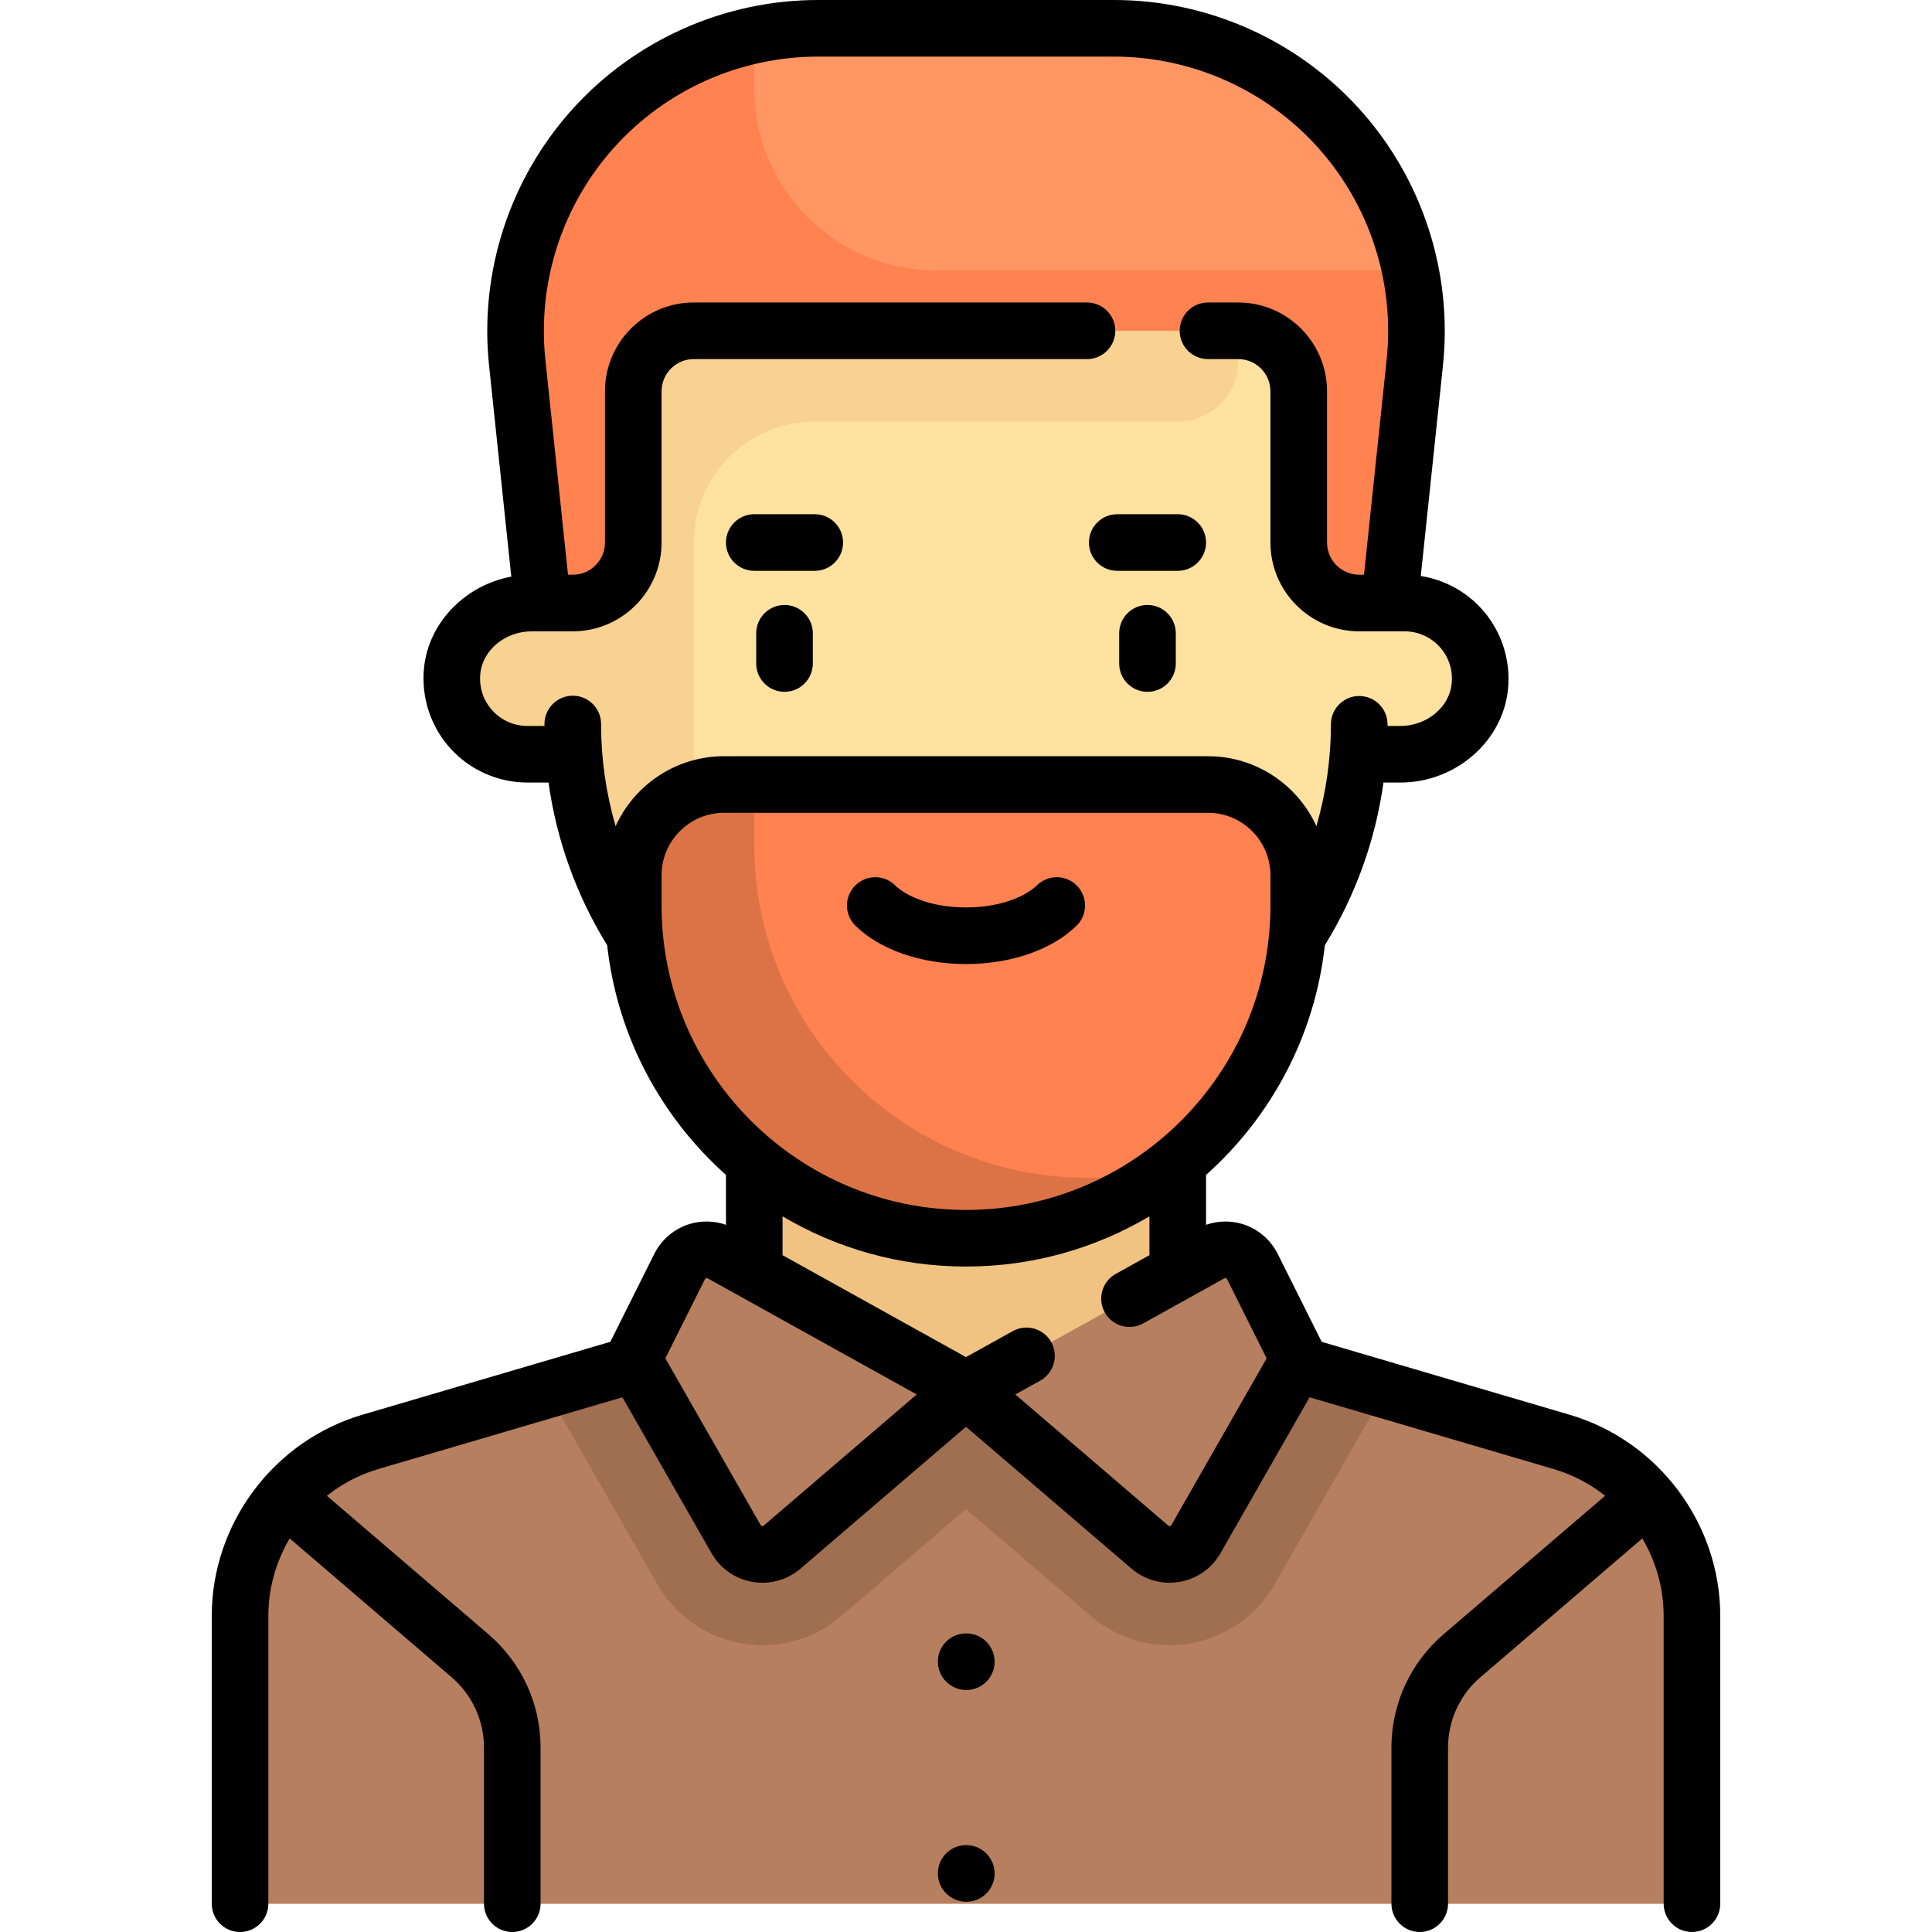
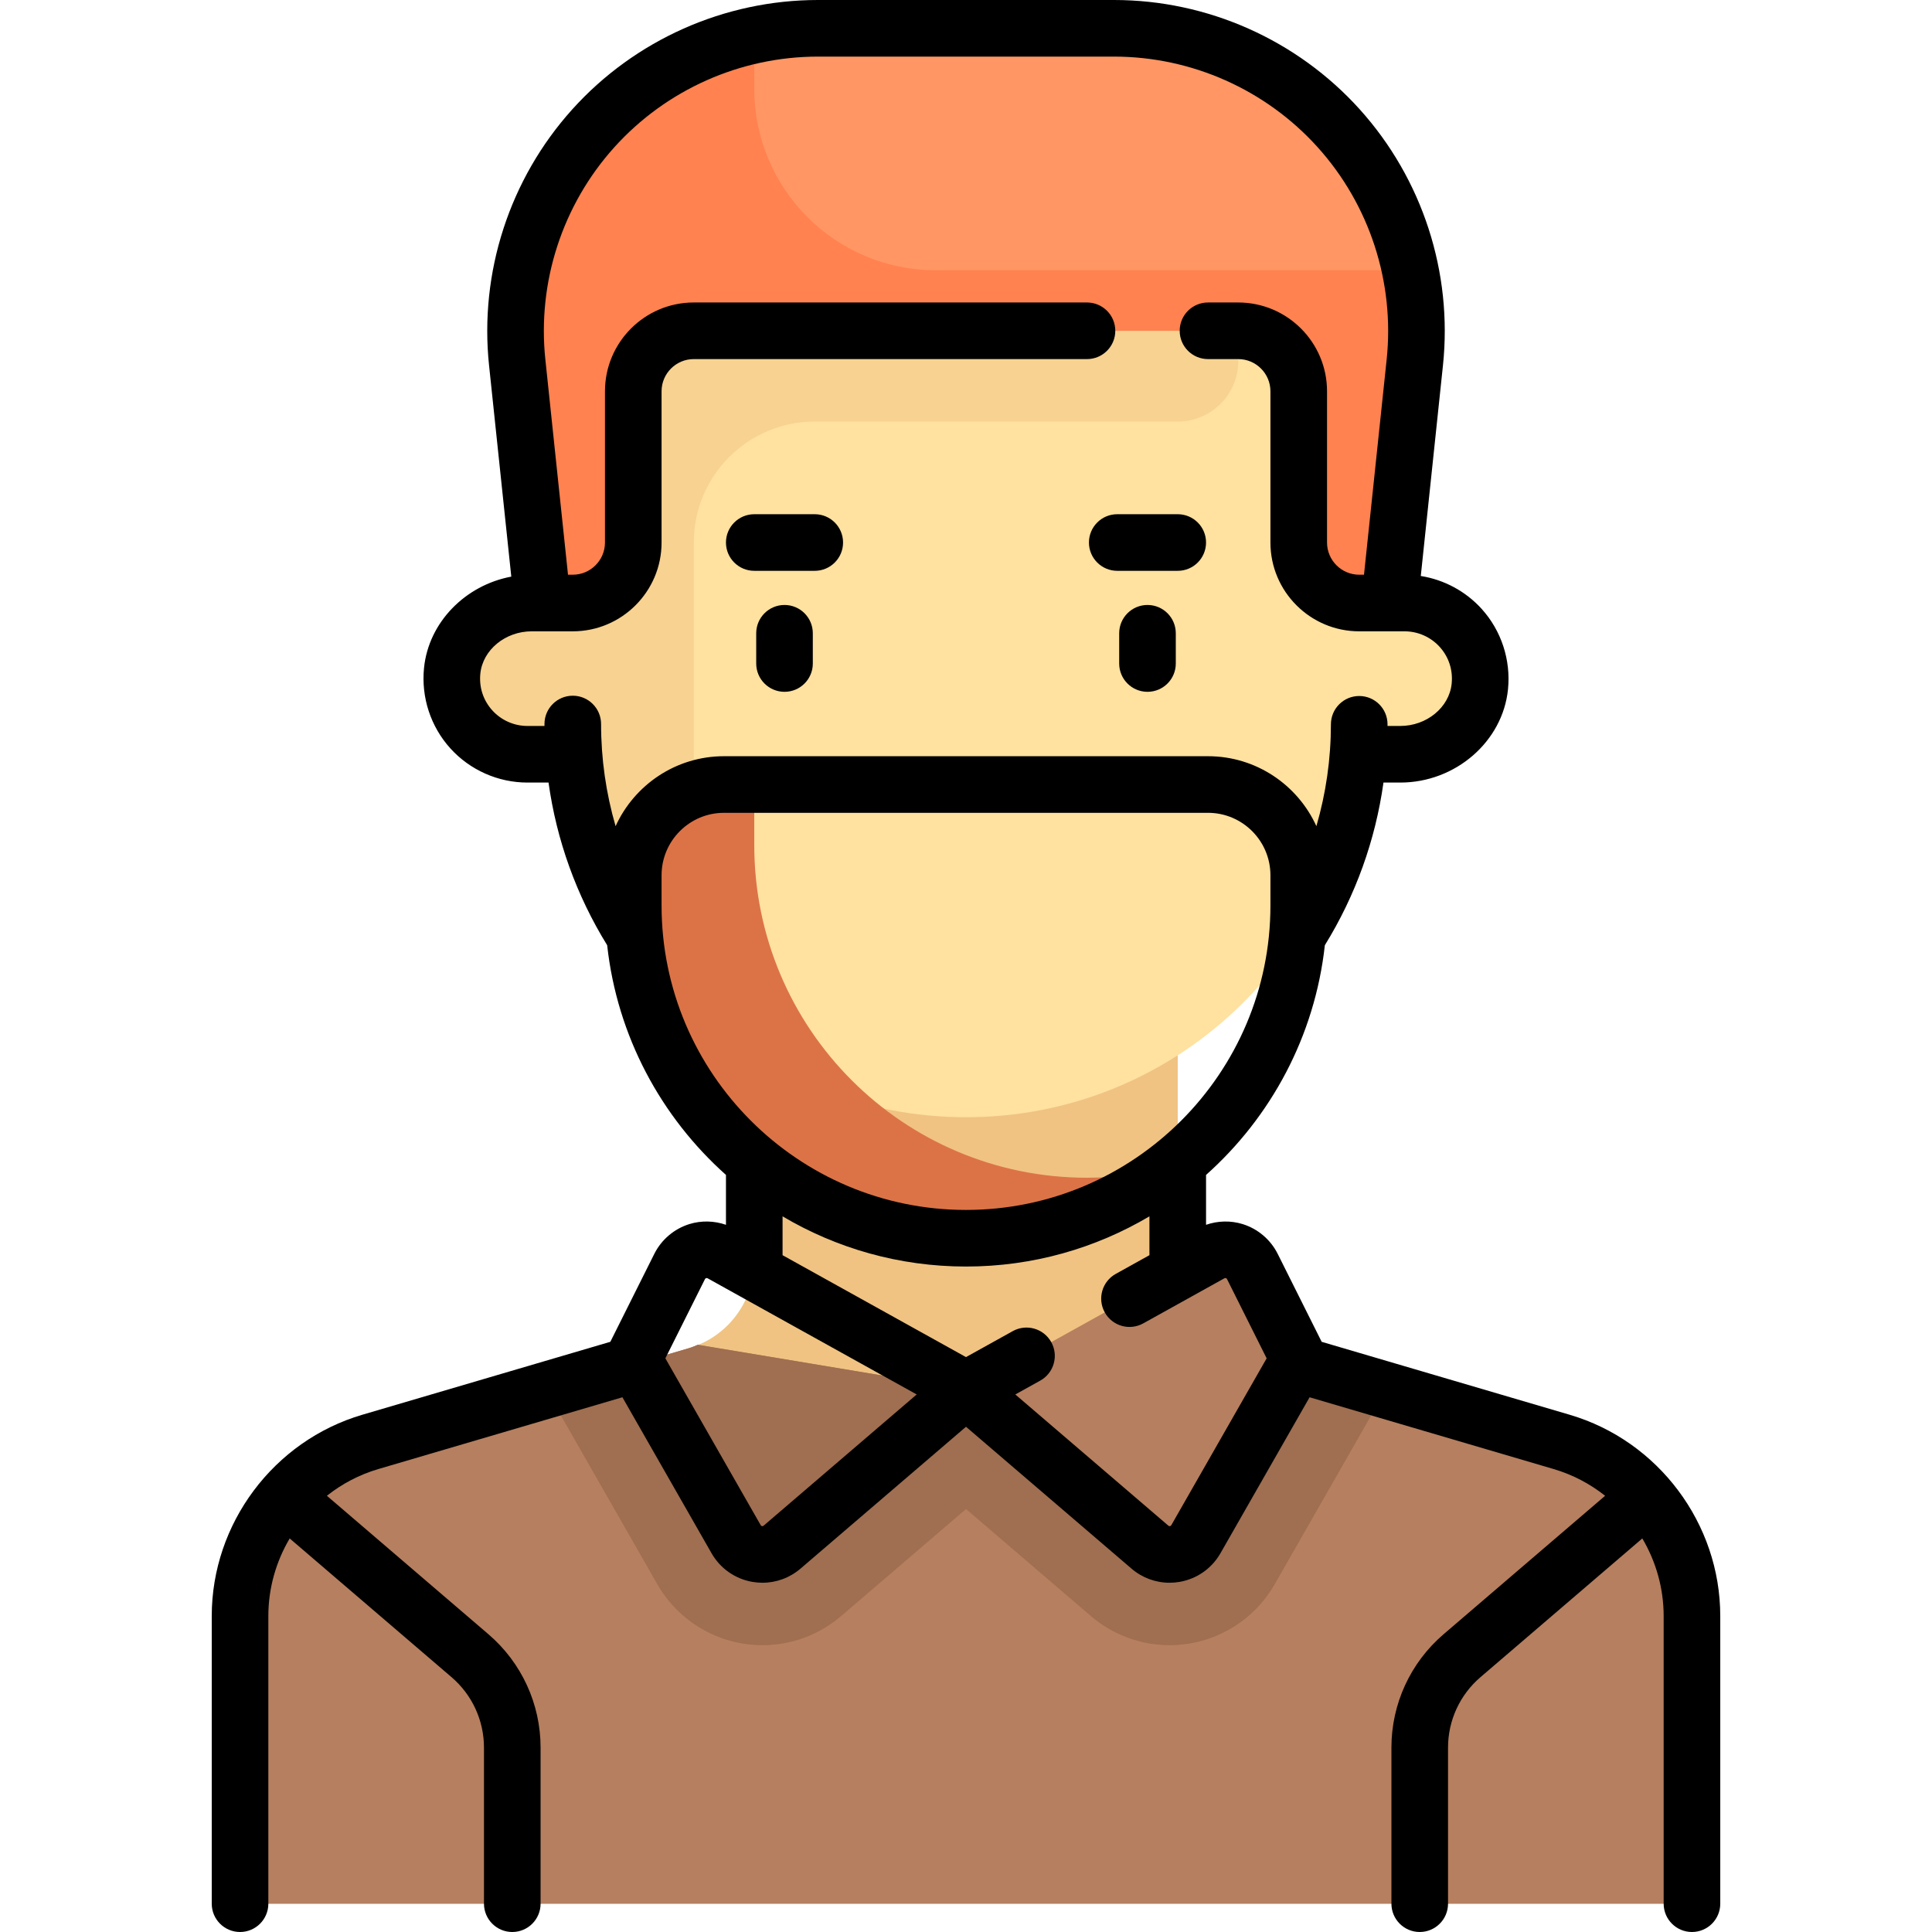
<svg xmlns="http://www.w3.org/2000/svg" version="1.1" id="Capa_1" x="0px" y="0px" viewBox="0 0 512 512" style="enable-background:new 0 0 512 512;" xml:space="preserve">
  <path style="fill:#F0C382;" d="M413.863,382.119l-84.486-24.849c-10.235-3.01-17.263-12.403-17.263-23.071v-62.167H199.888v62.167  c0,10.668-7.028,20.061-17.263,23.071l-84.486,24.849c-20.469,6.02-34.526,24.806-34.526,46.142V504.5h384.774v-76.238  C448.388,406.926,434.332,388.14,413.863,382.119z" />
  <path style="fill:#B67F5F;" d="M413.863,382.119l-84.486-24.849c-0.802-0.236-1.547-0.577-2.308-0.889l-71.068,11.845  l-71.067-11.845c-0.761,0.312-1.506,0.654-2.308,0.889L98.14,382.119c-20.469,6.02-34.526,24.806-34.526,46.142V504.5h384.774  v-76.238C448.388,406.926,434.332,388.14,413.863,382.119z" />
  <path style="fill:#FFE1A0;" d="M372.235,159.806h-12.024V71.629H151.792v88.177h-12.024c-11.068,0-20.04,8.972-20.04,20.04  c0,11.068,8.972,20.04,20.04,20.04h12.429c4.106,53.795,48.957,96.194,103.805,96.194s99.699-42.398,103.805-96.194h12.429  c11.068,0,20.04-8.973,20.04-20.04C392.275,168.779,383.303,159.806,372.235,159.806z" />
  <path style="fill:#F7D291;" d="M151.792,71.629v88.177h-10.881c-10.483,0-20.035,7.542-21.08,17.973  c-1.202,11.996,8.186,22.108,19.936,22.108h12.43c2.006,26.285,13.785,49.803,31.659,67.029V143.774  c0-17.709,14.356-32.065,32.065-32.065h96.194c8.854,0,16.032-7.178,16.032-16.032V71.629H151.792z" />
  <g>
-     <path style="fill:#FF8250;" d="M320.13,207.903H191.872c-13.282,0-24.048,10.767-24.048,24.048v8.016   c0,48.699,39.478,88.177,88.177,88.177l0,0c48.699,0,88.177-39.478,88.177-88.177v-8.016   C344.179,218.67,333.412,207.903,320.13,207.903z" />
    <path style="fill:#FF8250;" d="M295.217,7.5h-78.431c-47.592,0-84.703,41.223-79.721,88.553l6.711,64.178l8.299-0.146   c8.743-0.154,15.749-7.286,15.749-16.03v-40.361c0-8.854,7.178-16.032,16.032-16.032h104.21h32.065h8.015   c8.854,0,16.032,7.178,16.032,16.032v40.361c0,8.744,7.007,15.875,15.749,16.03l8.299,0.146l6.711-64.178   C379.92,48.722,342.809,7.5,295.217,7.5z" />
  </g>
  <path style="fill:#DC7346;" d="M288.066,312.113c-48.699,0-88.177-39.478-88.177-88.177v-16.032h-8.016  c-13.282,0-24.048,10.767-24.048,24.048v8.016c0,48.699,39.478,88.177,88.177,88.177c20.663,0,39.624-7.16,54.655-19.063  C303.435,310.994,295.889,312.113,288.066,312.113z" />
  <path style="fill:#FF9664;" d="M295.217,7.5h-78.431c-5.81,0-11.457,0.634-16.897,1.799v14.234  c0,26.563,21.534,48.097,48.097,48.097H373.73C366.351,35.399,334.357,7.5,295.217,7.5z" />
  <path style="fill:#A06E50;" d="M202.048,435.99c7.64,0,15.048-2.742,20.855-7.721l33.098-28.37l33.099,28.369  c5.808,4.979,13.214,7.721,20.855,7.721c11.484,0,22.156-6.191,27.851-16.157l25.125-43.967c1.343-2.35,2.348-4.92,3.101-7.814  l-36.655-10.781c-0.802-0.236-1.548-0.577-2.309-0.889l-71.067,11.845l-71.067-11.845c-0.761,0.312-1.507,0.654-2.309,0.889  l-36.655,10.781c0.752,2.892,1.758,5.462,3.101,7.811l25.125,43.97C179.893,429.798,190.565,435.99,202.048,435.99z" />
  <g>
-     <path style="fill:#B67F5F;" d="M207.253,410.01l48.748-41.784l-64.827-36.015c-3.99-2.216-9.022-0.66-11.063,3.422l-10.369,20.739   c-1.199,2.397-1.12,5.235,0.21,7.562l25.124,43.966C197.573,412.271,203.432,413.285,207.253,410.01z" />
    <path style="fill:#B67F5F;" d="M304.75,410.01l-48.749-41.784l64.827-36.015c3.99-2.216,9.022-0.66,11.063,3.422l10.369,20.739   c1.199,2.397,1.12,5.235-0.21,7.562L316.926,407.9C314.43,412.271,308.571,413.285,304.75,410.01z" />
  </g>
  <path d="M207.905,160.323c-4.142,0-7.5,3.358-7.5,7.5v8.016c0,4.142,3.358,7.5,7.5,7.5s7.5-3.358,7.5-7.5v-8.016  C215.405,163.68,212.047,160.323,207.905,160.323z" />
  <path d="M304.098,160.323c-4.143,0-7.5,3.358-7.5,7.5v8.016c0,4.142,3.357,7.5,7.5,7.5s7.5-3.358,7.5-7.5v-8.016  C311.598,163.68,308.241,160.323,304.098,160.323z" />
  <path d="M415.979,374.924l-65.723-19.33l-11.657-23.315c-1.883-3.766-5.27-6.64-9.292-7.884c-3.171-0.981-6.583-0.887-9.692,0.192  v-13.219c17.195-15.336,28.833-36.772,31.483-60.877c8.136-13.176,13.406-27.838,15.535-43.104h4.46  c14.617,0,27.154-10.861,28.542-24.727c0.778-7.771-1.764-15.53-6.974-21.288c-4.244-4.69-9.967-7.751-16.138-8.728l5.875-55.807  c2.597-24.67-5.433-49.392-22.029-67.828C343.77,10.574,320.024,0,295.217,0h-78.432c-24.806,0-48.552,10.573-65.149,29.009  s-24.627,43.158-22.03,67.829l5.892,55.972c-12.188,2.285-21.916,12.106-23.13,24.222c-0.778,7.771,1.764,15.531,6.974,21.289  c5.214,5.762,12.659,9.066,20.425,9.066h5.598c2.128,15.271,7.398,29.927,15.541,43.109c2.651,24.103,14.289,45.537,31.482,60.872  v13.219c-3.108-1.08-6.52-1.173-9.692-0.193c-4.022,1.244-7.41,4.118-9.292,7.884l-11.657,23.314l-65.724,19.331  c-23.498,6.911-39.909,28.844-39.909,53.338V504.5c0,4.142,3.358,7.5,7.5,7.5s7.5-3.358,7.5-7.5v-76.238  c0-7.386,2.048-14.451,5.657-20.559l42.911,36.781c5.452,4.673,8.578,11.47,8.578,18.651V504.5c0,4.142,3.358,7.5,7.5,7.5  s7.5-3.358,7.5-7.5v-41.365c0-11.565-5.036-22.514-13.816-30.04l-42.815-36.699c3.98-3.154,8.577-5.596,13.628-7.082l64.69-19.026  l23.619,41.334c2.304,4.031,6.249,6.798,10.824,7.59c0.889,0.154,1.78,0.23,2.666,0.23c3.672,0,7.24-1.303,10.08-3.738l43.865-37.6  l43.867,37.601c2.841,2.435,6.408,3.738,10.08,3.737c0.886,0,1.778-0.076,2.667-0.23c4.575-0.793,8.52-3.56,10.822-7.59  l23.62-41.333l64.689,19.026c5.051,1.485,9.648,3.927,13.628,7.082l-42.815,36.698c-8.78,7.526-13.816,18.475-13.816,30.04V504.5  c0,4.142,3.357,7.5,7.5,7.5s7.5-3.358,7.5-7.5v-41.365c0-7.18,3.127-13.978,8.578-18.651l42.91-36.781  c3.608,6.108,5.656,13.172,5.656,20.559V504.5c0,4.142,3.357,7.5,7.5,7.5s7.5-3.358,7.5-7.5v-76.238  C455.888,403.769,439.477,381.835,415.979,374.924z M151.792,184.371c-4.142,0-7.5,3.358-7.5,7.5v0.516h-4.524  c-3.537,0-6.927-1.506-9.303-4.131c-2.407-2.66-3.533-6.115-3.171-9.729c0.63-6.292,6.611-11.22,13.617-11.22  c0.488,0,10.881,0,10.881,0c12.976,0,23.532-10.557,23.532-23.532v-40.081c0-4.705,3.828-8.532,8.532-8.532h104.209  c4.143,0,7.5-3.358,7.5-7.5s-3.357-7.5-7.5-7.5H183.856c-12.976,0-23.532,10.556-23.532,23.532v40.081  c0,4.705-3.828,8.532-8.532,8.532h-1.264l-6.004-57.039c-2.153-20.449,4.503-40.941,18.26-56.222S196.224,15,216.785,15h78.432  c20.562,0,40.245,8.764,54.002,24.046c13.757,15.281,20.412,35.773,18.26,56.222l-6.004,57.039h-1.264  c-4.705,0-8.532-3.828-8.532-8.532v-40.081c0-12.976-10.557-23.532-23.532-23.532h-8.016c-4.143,0-7.5,3.358-7.5,7.5  s3.357,7.5,7.5,7.5h8.016c4.705,0,8.532,3.828,8.532,8.532v40.081c0,12.976,10.557,23.532,23.532,23.532c0,0,11.331,0,12.023,0  c3.537,0,6.928,1.506,9.303,4.131c2.407,2.66,3.533,6.115,3.171,9.729c-0.63,6.292-6.61,11.221-13.616,11.221h-3.385v-0.439  c0-4.141-3.356-7.499-7.497-7.5c-0.001,0-0.002,0-0.003,0c-4.14,0-7.497,3.354-7.5,7.494c-0.007,9.205-1.315,18.285-3.849,26.997  c-4.966-10.92-15.971-18.536-28.729-18.536H191.872c-12.761,0-23.769,7.62-28.733,18.545c-2.541-8.734-3.848-17.84-3.848-27.078  C159.292,187.729,155.934,184.371,151.792,184.371z M175.324,239.968v-8.016c0-9.125,7.423-16.548,16.548-16.548H320.13  c9.125,0,16.549,7.424,16.549,16.548v8.016c0,44.486-36.192,80.677-80.678,80.677S175.324,284.454,175.324,239.968z   M202.372,404.316c-0.055,0.047-0.181,0.159-0.424,0.116c-0.24-0.042-0.328-0.195-0.36-0.252l-25.26-44.207l10.493-20.986  c0.024-0.049,0.099-0.197,0.309-0.262c0.211-0.066,0.355,0.015,0.403,0.042l55.403,30.78L202.372,404.316z M310.413,404.181  c-0.035,0.063-0.119,0.21-0.358,0.251c-0.241,0.041-0.374-0.073-0.425-0.116l-40.563-34.769l6.612-3.673  c3.62-2.011,4.925-6.577,2.914-10.198c-2.013-3.621-6.578-4.925-10.199-2.914l-12.393,6.884l-48.613-27.007v-10.296  c14.256,8.445,30.876,13.302,48.613,13.302s34.357-4.857,48.613-13.302v10.295l-8.926,4.959c-3.621,2.012-4.925,6.578-2.913,10.198  c2.011,3.621,6.575,4.926,10.198,2.914l21.495-11.942c0.048-0.027,0.192-0.108,0.404-0.042c0.211,0.065,0.285,0.214,0.31,0.262  l10.493,20.986L310.413,404.181z" />
-   <path d="M256.081,432.871h-0.08c-4.142,0-7.46,3.358-7.46,7.5s3.398,7.5,7.54,7.5c4.143,0,7.5-3.358,7.5-7.5  S260.224,432.871,256.081,432.871z" />
-   <path d="M256.081,488.984h-0.08c-4.142,0-7.46,3.358-7.46,7.5s3.398,7.5,7.54,7.5c4.143,0,7.5-3.358,7.5-7.5  S260.224,488.984,256.081,488.984z" />
-   <path d="M256.001,255.484c11.897,0,22.856-3.804,29.316-10.177c2.948-2.909,2.98-7.657,0.071-10.606  c-2.908-2.949-7.656-2.981-10.606-0.072c-2.737,2.701-9.299,5.855-18.781,5.855c-9.482,0-16.043-3.154-18.781-5.855  c-2.949-2.91-7.698-2.877-10.606,0.071c-2.909,2.949-2.877,7.697,0.071,10.606C233.144,251.679,244.104,255.484,256.001,255.484z" />
  <path d="M199.888,151.274h16.032c4.142,0,7.5-3.358,7.5-7.5s-3.358-7.5-7.5-7.5h-16.032c-4.142,0-7.5,3.358-7.5,7.5  S195.746,151.274,199.888,151.274z" />
  <path d="M296.082,151.274h16.032c4.143,0,7.5-3.358,7.5-7.5s-3.357-7.5-7.5-7.5h-16.032c-4.143,0-7.5,3.358-7.5,7.5  S291.94,151.274,296.082,151.274z" />
  <g>
</g>
  <g>
</g>
  <g>
</g>
  <g>
</g>
  <g>
</g>
  <g>
</g>
  <g>
</g>
  <g>
</g>
  <g>
</g>
  <g>
</g>
  <g>
</g>
  <g>
</g>
  <g>
</g>
  <g>
</g>
  <g>
</g>
</svg>